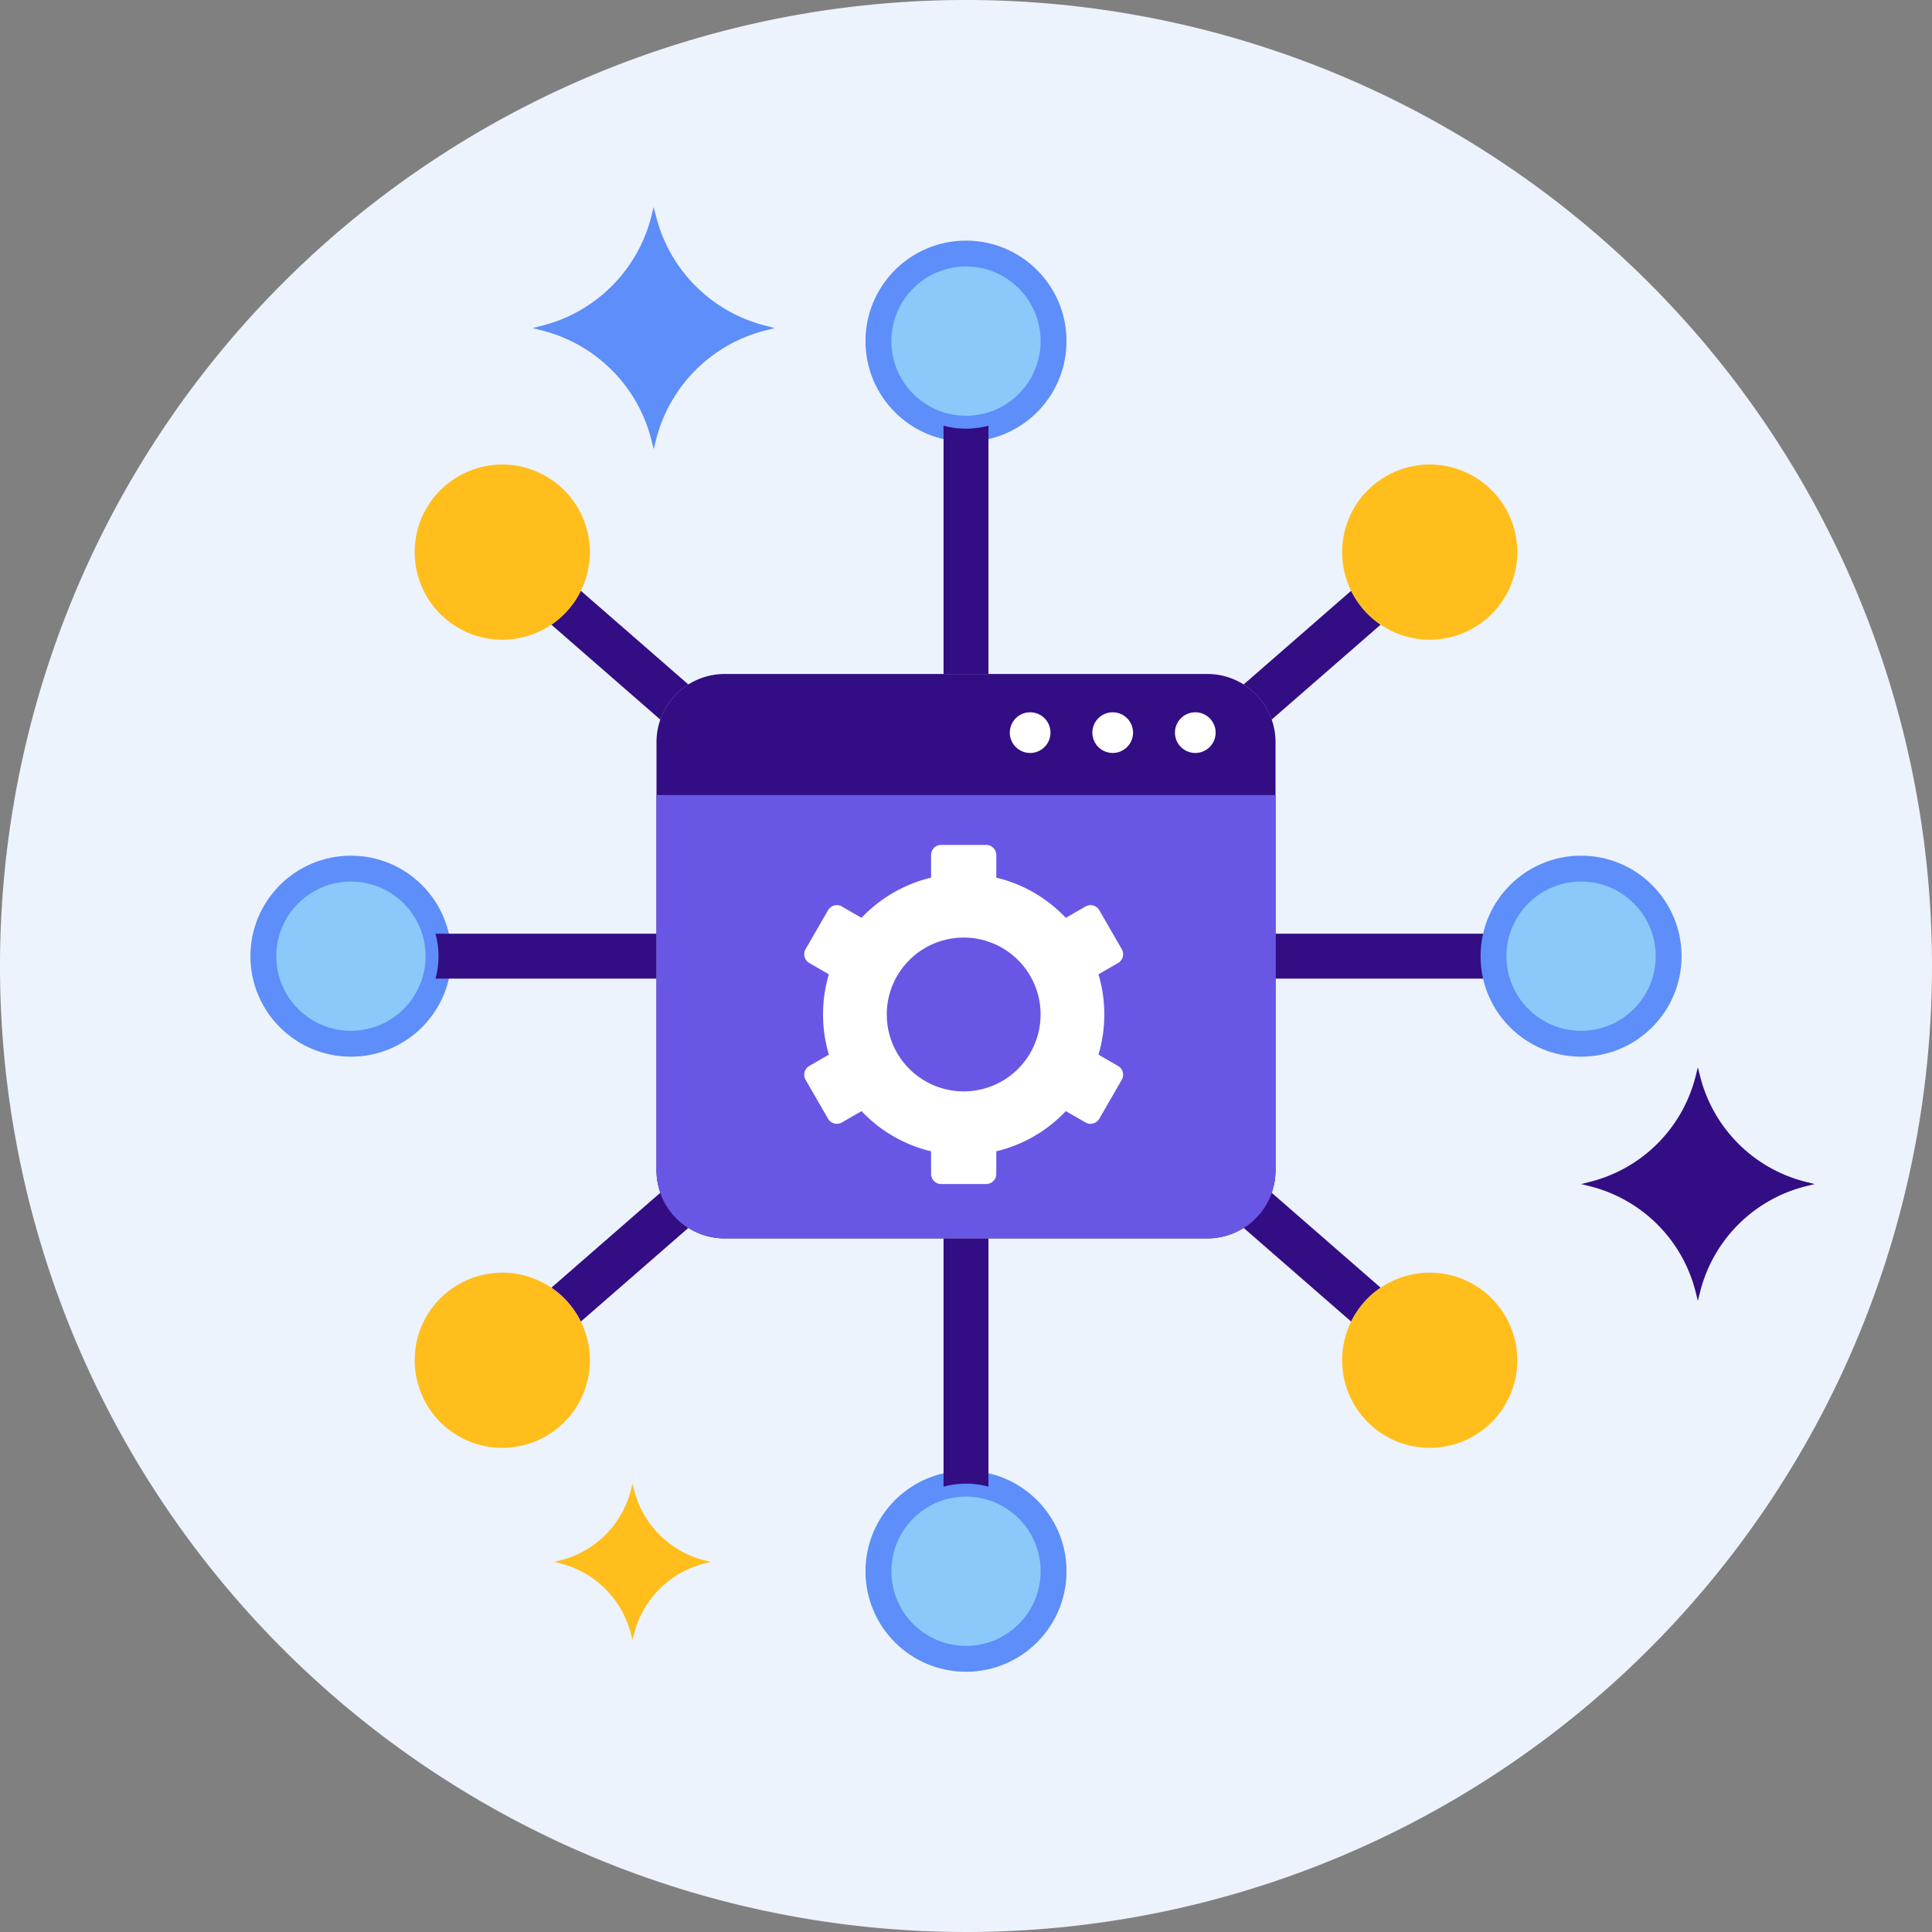
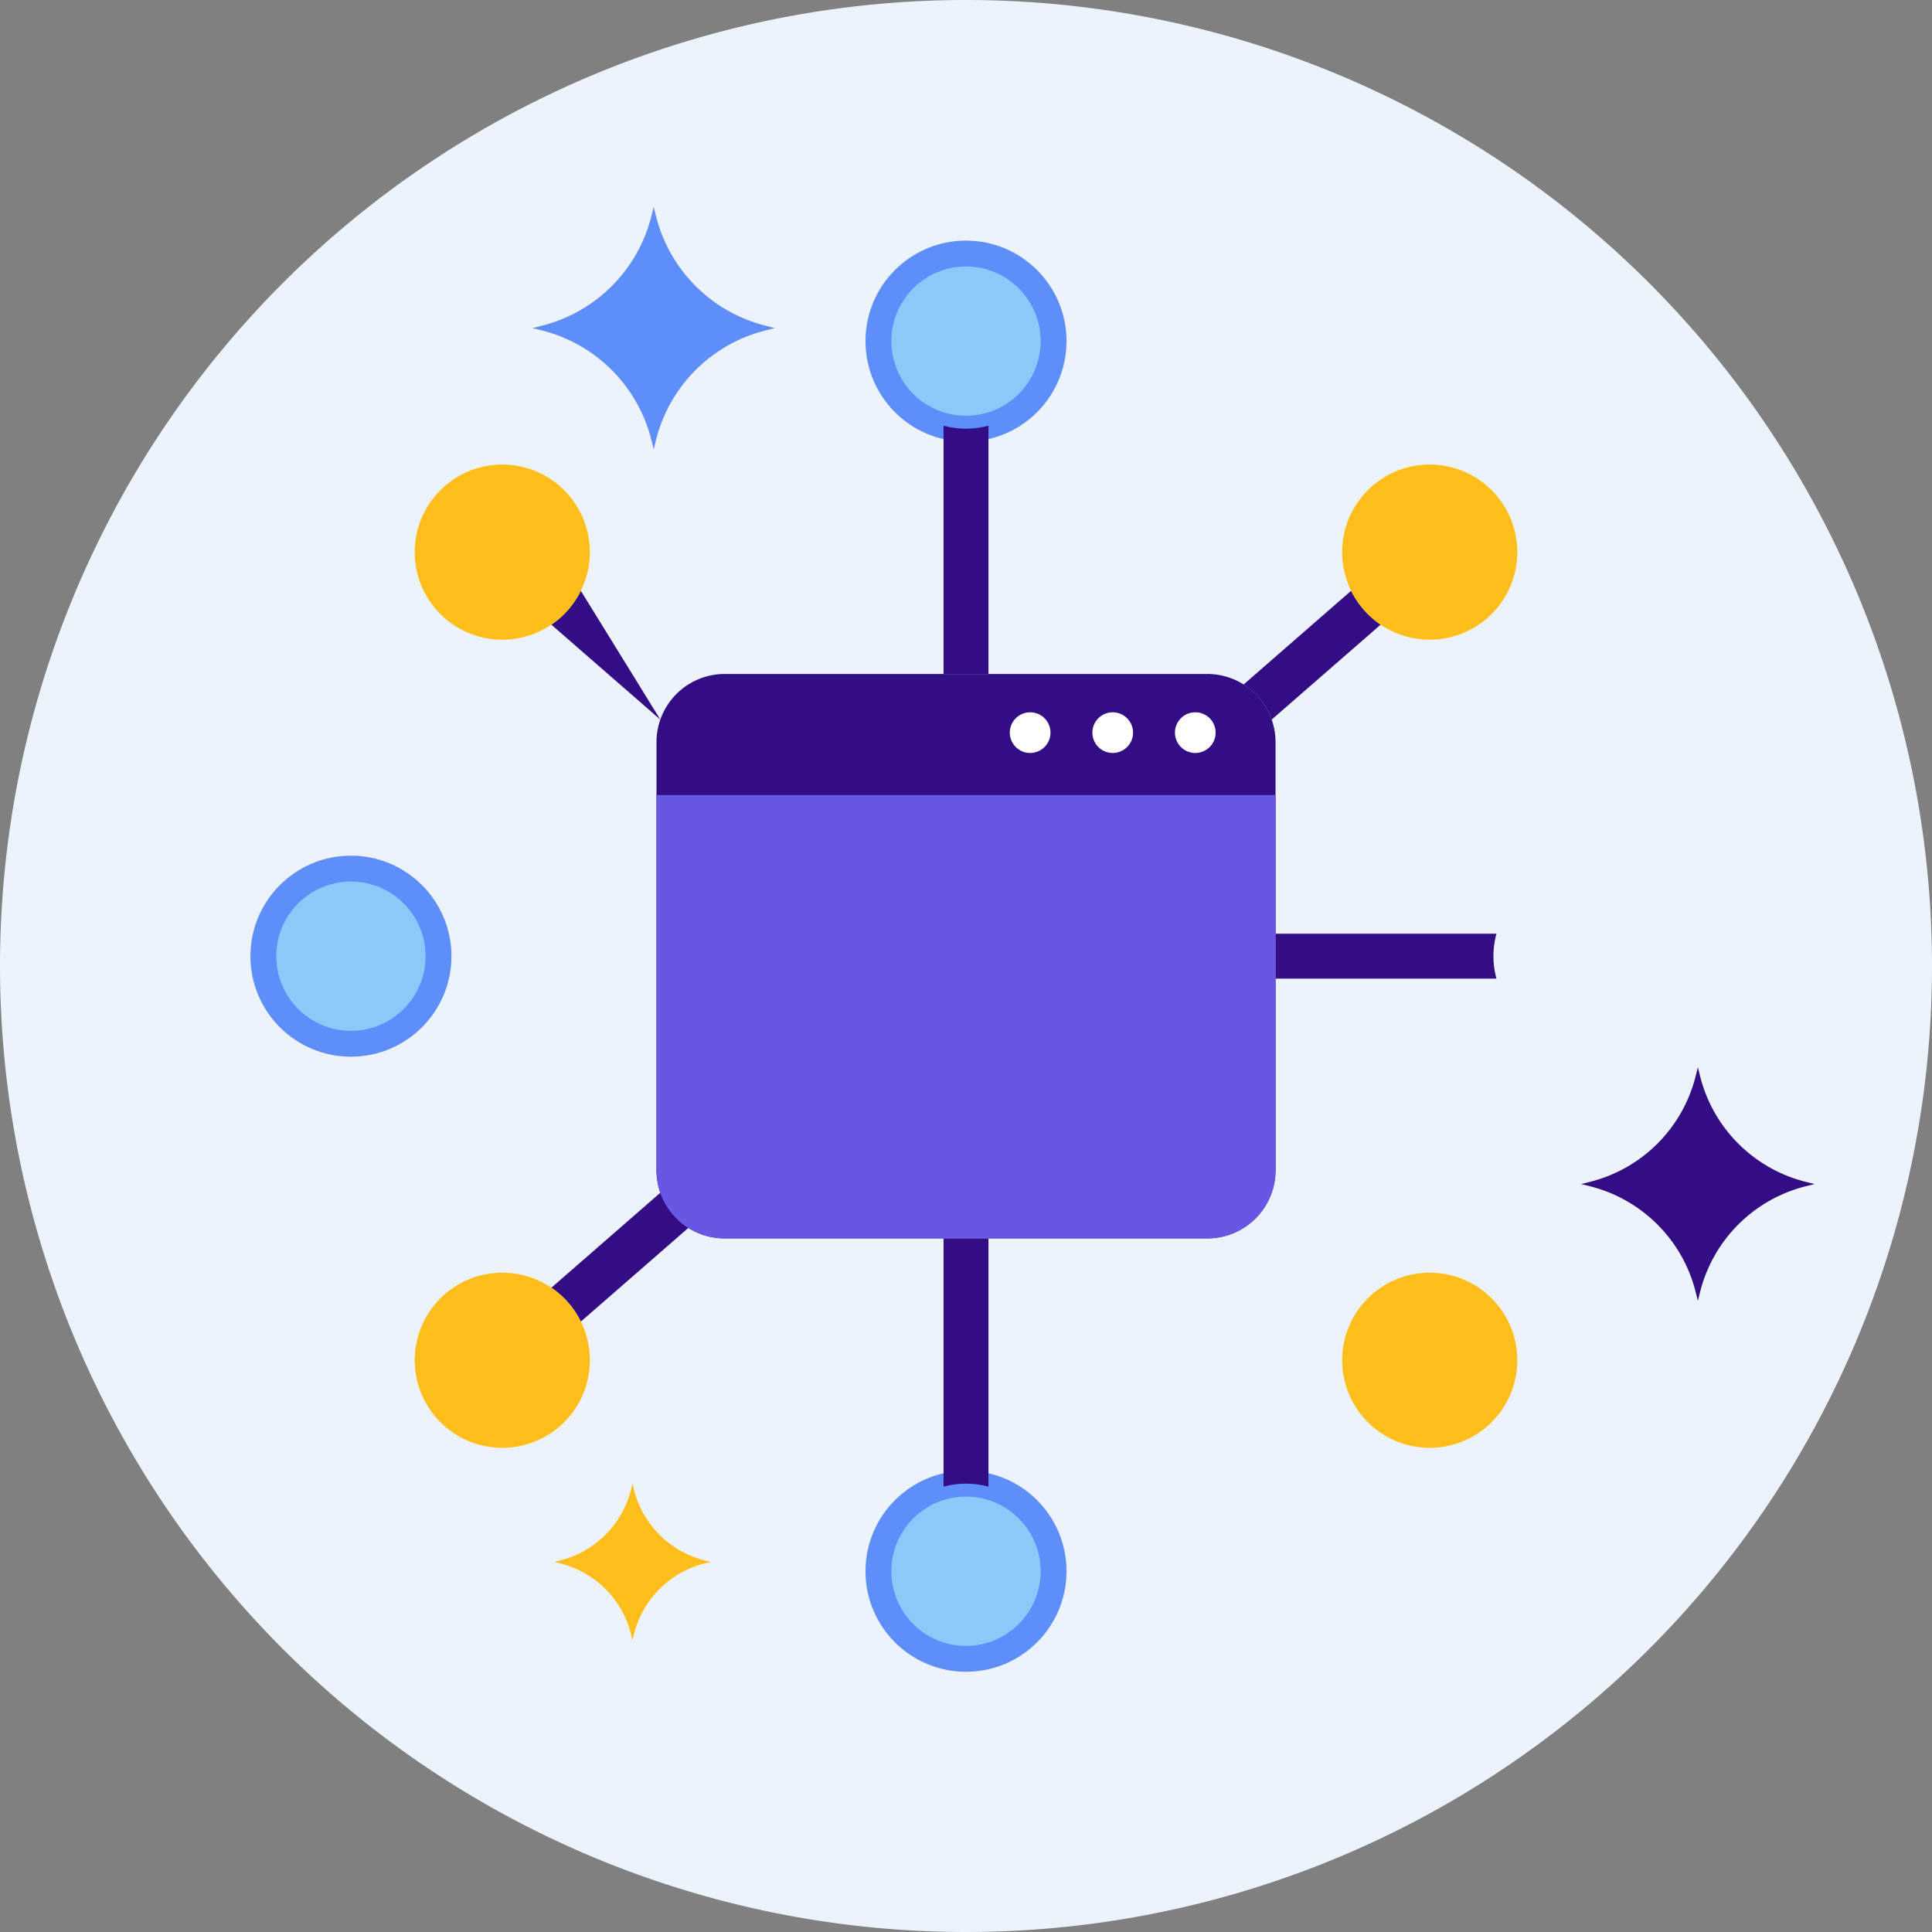
<svg xmlns="http://www.w3.org/2000/svg" width="149.448" height="149.448" viewBox="0 0 149.448 149.448">
  <rect x="0" y="0" width="149.448" height="149.448" fill="#808080" stroke="none" />
  <g transform="translate(-1.276 -2.552)">
    <g transform="translate(-1.544 -1.677)">
      <g transform="translate(2.82 4.229)">
        <path d="M115.653,40.929a74.724,74.724,0,1,0,74.724,74.725A74.725,74.725,0,0,0,115.653,40.929Z" transform="translate(-40.929 -40.929)" fill="#edf3fc" />
      </g>
      <g transform="translate(125.123 86.788)">
        <path d="M410.321,287.41a11.244,11.244,0,0,1-8.174-8.174l-.172-.688-.172.688a11.244,11.244,0,0,1-8.174,8.174l-.687.172.687.171a11.245,11.245,0,0,1,8.174,8.175l.172.687.172-.687a11.245,11.245,0,0,1,8.174-8.175l.688-.171Z" transform="translate(-392.941 -278.549)" fill="#330d84" />
      </g>
      <g transform="translate(44.018 20.234)">
        <path d="M177.528,96.185a11.663,11.663,0,0,1-8.477-8.477L168.873,87l-.179.712a11.661,11.661,0,0,1-8.477,8.477l-.712.181.712.18a11.657,11.657,0,0,1,8.477,8.474l.179.713.178-.713a11.66,11.66,0,0,1,8.477-8.474l.713-.18Z" transform="translate(-159.505 -86.996)" fill="#5d8ef9" />
      </g>
      <g transform="translate(45.695 118.997)">
        <path d="M175.974,377.189a7.538,7.538,0,0,1-5.477-5.476l-.114-.46-.115.46a7.531,7.531,0,0,1-5.477,5.476l-.458.116.458.116a7.527,7.527,0,0,1,5.477,5.475l.115.46.114-.46a7.534,7.534,0,0,1,5.477-5.475l.46-.116Z" transform="translate(-164.332 -371.253)" fill="#ffbe1b" />
      </g>
      <g transform="translate(70.769 23.841)">
        <circle cx="6.775" cy="6.775" r="6.775" fill="#8ac9f9" stroke="#5d8ef9" stroke-width="2" />
      </g>
      <g transform="translate(70.769 118.997)">
        <circle cx="6.775" cy="6.775" r="6.775" fill="#8ac9f9" stroke="#5d8ef9" stroke-width="2" />
      </g>
      <g transform="translate(23.191 71.419)">
        <circle cx="6.775" cy="6.775" r="6.775" fill="#8ac9f9" stroke="#5d8ef9" stroke-width="2" />
      </g>
      <g transform="translate(75.807 37.158)">
        <path d="M252.737,135.938a6.775,6.775,0,0,1-1.737-.233v19.206h3.474V135.705A6.775,6.775,0,0,1,252.737,135.938Z" transform="translate(-251 -135.705)" fill="#330d84" />
      </g>
      <g transform="translate(45.469 49.925)">
-         <path d="M165.96,172.452a6.767,6.767,0,0,1-2.278,2.624l8.434,7.349a5.28,5.28,0,0,1,2.168-2.718Z" transform="translate(-163.682 -172.452)" fill="#330d84" />
+         <path d="M165.96,172.452a6.767,6.767,0,0,1-2.278,2.624l8.434,7.349Z" transform="translate(-163.682 -172.452)" fill="#330d84" />
      </g>
      <g transform="translate(99.017 49.925)">
        <path d="M326.127,172.452l-8.324,7.253a5.284,5.284,0,0,1,2.168,2.719l8.434-7.349A6.764,6.764,0,0,1,326.127,172.452Z" transform="translate(-317.803 -172.452)" fill="#330d84" />
      </g>
      <g transform="translate(36.508 76.456)">
-         <path d="M137.889,248.814a6.589,6.589,0,0,1,0,3.474h17.095v-3.474Z" transform="translate(-137.889 -248.814)" fill="#330d84" />
-       </g>
+         </g>
      <g transform="translate(99.018 96.49)">
-         <path d="M319.972,306.474a5.283,5.283,0,0,1-2.167,2.719l8.324,7.253a6.765,6.765,0,0,1,2.278-2.623Z" transform="translate(-317.805 -306.474)" fill="#330d84" />
-       </g>
+         </g>
      <g transform="translate(101.486 76.456)">
        <path d="M342,248.814H324.909v3.474H342a6.58,6.58,0,0,1,0-3.474Z" transform="translate(-324.909 -248.814)" fill="#330d84" />
      </g>
      <g transform="translate(45.469 96.49)">
        <path d="M172.116,306.474l-8.434,7.349a6.765,6.765,0,0,1,2.278,2.623l8.324-7.253A5.284,5.284,0,0,1,172.116,306.474Z" transform="translate(-163.682 -306.474)" fill="#330d84" />
      </g>
      <g transform="translate(75.807 100.024)">
        <path d="M251,316.647v19.206a6.588,6.588,0,0,1,3.474,0V316.647Z" transform="translate(-251 -316.647)" fill="#330d84" />
      </g>
      <g transform="translate(118.347 71.419)">
-         <circle cx="6.775" cy="6.775" r="6.775" fill="#8ac9f9" stroke="#5d8ef9" stroke-width="2" />
-       </g>
+         </g>
      <g transform="translate(106.638 102.674)">
        <path d="M347.816,324.4a6.775,6.775,0,1,0,5.349,7.949A6.775,6.775,0,0,0,347.816,324.4Z" transform="translate(-339.739 -324.273)" fill="#ffbe1b" />
      </g>
      <g transform="translate(34.897 40.161)">
        <path d="M141.33,144.477a6.775,6.775,0,1,0,5.348,7.95A6.775,6.775,0,0,0,141.33,144.477Z" transform="translate(-133.253 -144.349)" fill="#ffbe1b" />
      </g>
      <g transform="translate(34.897 102.674)">
        <path d="M146.679,329.748a6.775,6.775,0,1,0-5.349,7.95A6.775,6.775,0,0,0,146.679,329.748Z" transform="translate(-133.253 -324.273)" fill="#ffbe1b" />
      </g>
      <g transform="translate(106.639 40.161)">
        <path d="M353.165,149.824a6.775,6.775,0,1,0-5.349,7.949A6.775,6.775,0,0,0,353.165,149.824Z" transform="translate(-339.74 -144.348)" fill="#ffbe1b" />
      </g>
      <g transform="translate(53.602 56.364)">
        <path d="M229.7,190.984H192.369a5.277,5.277,0,0,0-5.278,5.276v33.107a5.278,5.278,0,0,0,5.278,5.278H229.7a5.277,5.277,0,0,0,5.277-5.278V196.26A5.277,5.277,0,0,0,229.7,190.984Z" transform="translate(-187.091 -190.984)" fill="#330d84" />
      </g>
      <g transform="translate(80.931 59.328)">
        <path d="M267.322,199.516a1.573,1.573,0,1,0,1.574,1.574A1.573,1.573,0,0,0,267.322,199.516Z" transform="translate(-265.748 -199.516)" fill="#fff" />
      </g>
      <g transform="translate(87.318 59.328)">
        <path d="M285.706,199.516a1.573,1.573,0,1,0,1.574,1.574A1.574,1.574,0,0,0,285.706,199.516Z" transform="translate(-284.132 -199.516)" fill="#fff" />
      </g>
      <g transform="translate(93.706 59.328)">
        <path d="M304.091,199.516a1.573,1.573,0,1,0,1.574,1.574A1.573,1.573,0,0,0,304.091,199.516Z" transform="translate(-302.517 -199.516)" fill="#fff" />
      </g>
      <g transform="translate(53.602 65.731)">
        <path d="M187.091,217.944v29.015a5.278,5.278,0,0,0,5.278,5.278H229.7a5.277,5.277,0,0,0,5.277-5.278V217.944Z" transform="translate(-187.091 -217.944)" fill="#6857e5" />
      </g>
      <g transform="translate(65.03 69.586)">
-         <path d="M244.259,246.139l-1.515-.875a10.91,10.91,0,0,0,0-6.214l1.515-.875a.784.784,0,0,0,.288-1.071l-1.738-3.011a.785.785,0,0,0-1.072-.287l-1.517.876a10.864,10.864,0,0,0-5.379-3.108v-1.749a.785.785,0,0,0-.784-.785h-3.477a.785.785,0,0,0-.785.785v1.749a10.875,10.875,0,0,0-5.379,3.108l-1.518-.876a.784.784,0,0,0-1.072.287l-1.738,3.011a.784.784,0,0,0,.287,1.071l1.515.875a10.919,10.919,0,0,0,0,6.214l-1.514.875a.784.784,0,0,0-.288,1.071l1.738,3.011a.786.786,0,0,0,1.072.287l1.518-.876a10.866,10.866,0,0,0,5.379,3.108v1.749a.785.785,0,0,0,.785.785h3.476a.785.785,0,0,0,.784-.785v-1.749a10.868,10.868,0,0,0,5.379-3.108l1.517.876a.786.786,0,0,0,1.072-.287l1.738-3.011A.784.784,0,0,0,244.259,246.139Zm-11.941,1.967a5.949,5.949,0,1,1,5.949-5.949A5.949,5.949,0,0,1,232.317,248.106Z" transform="translate(-219.983 -229.04)" fill="#fff" />
-       </g>
+         </g>
    </g>
  </g>
</svg>